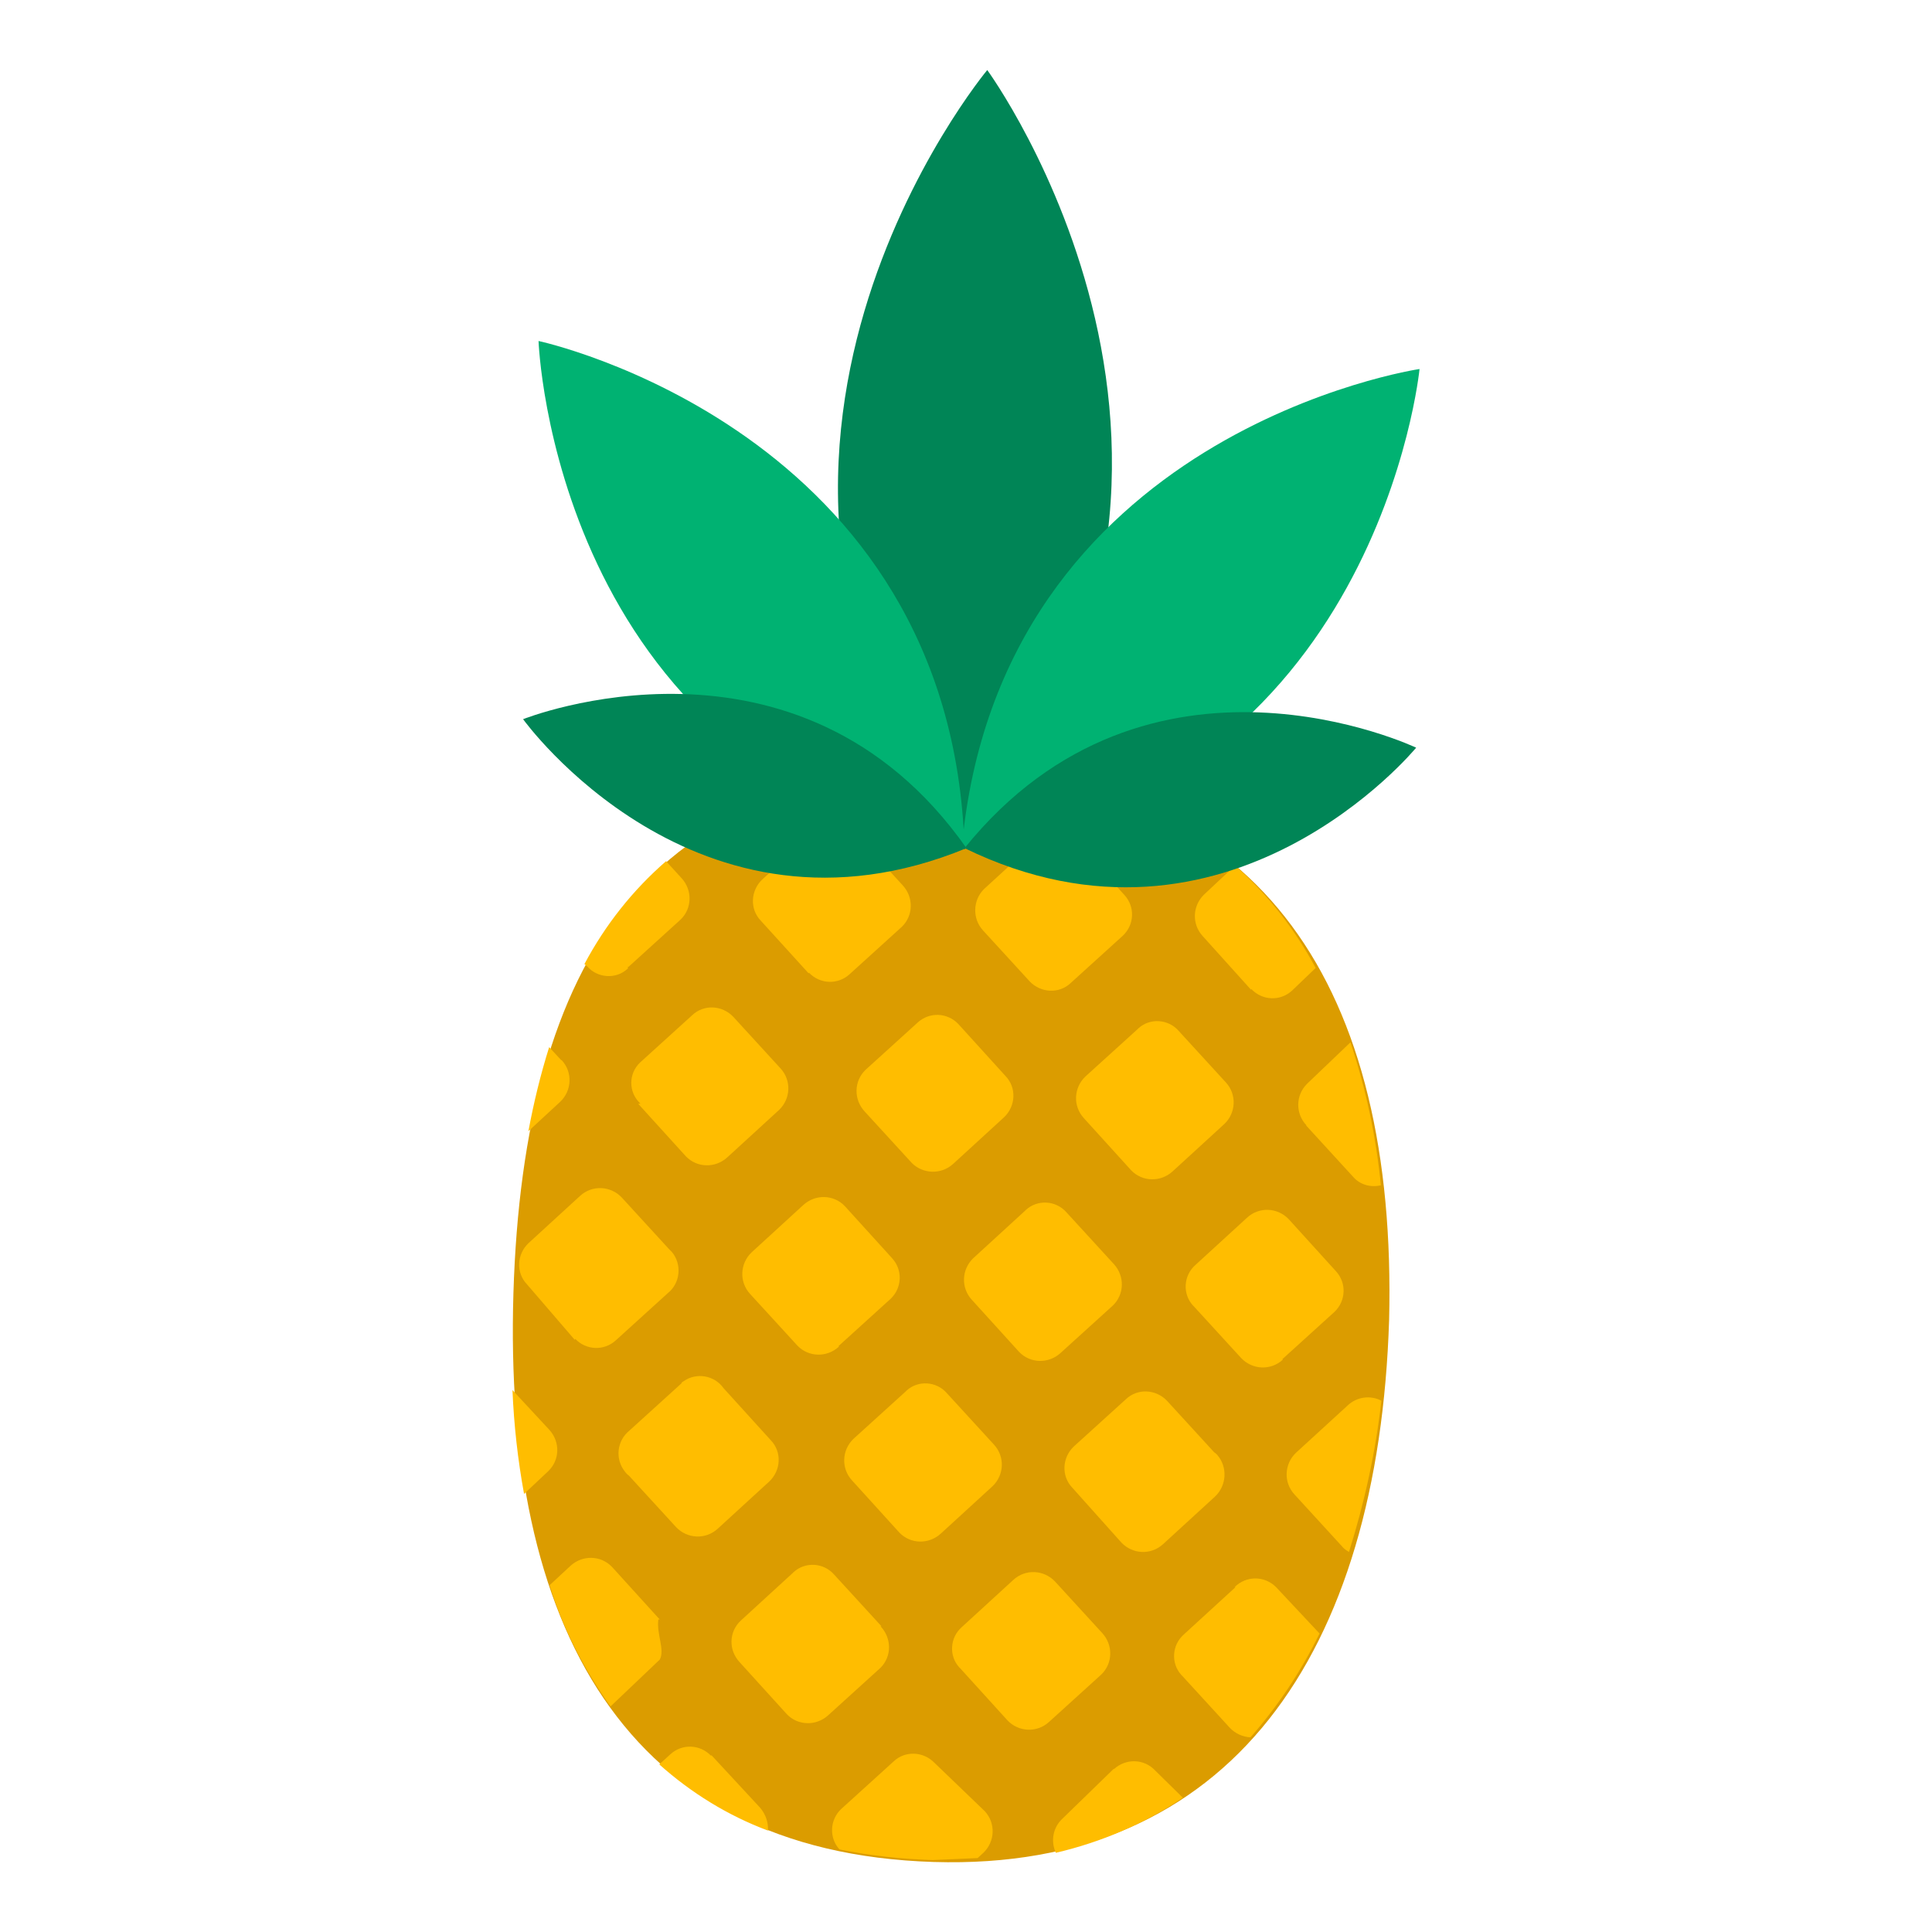
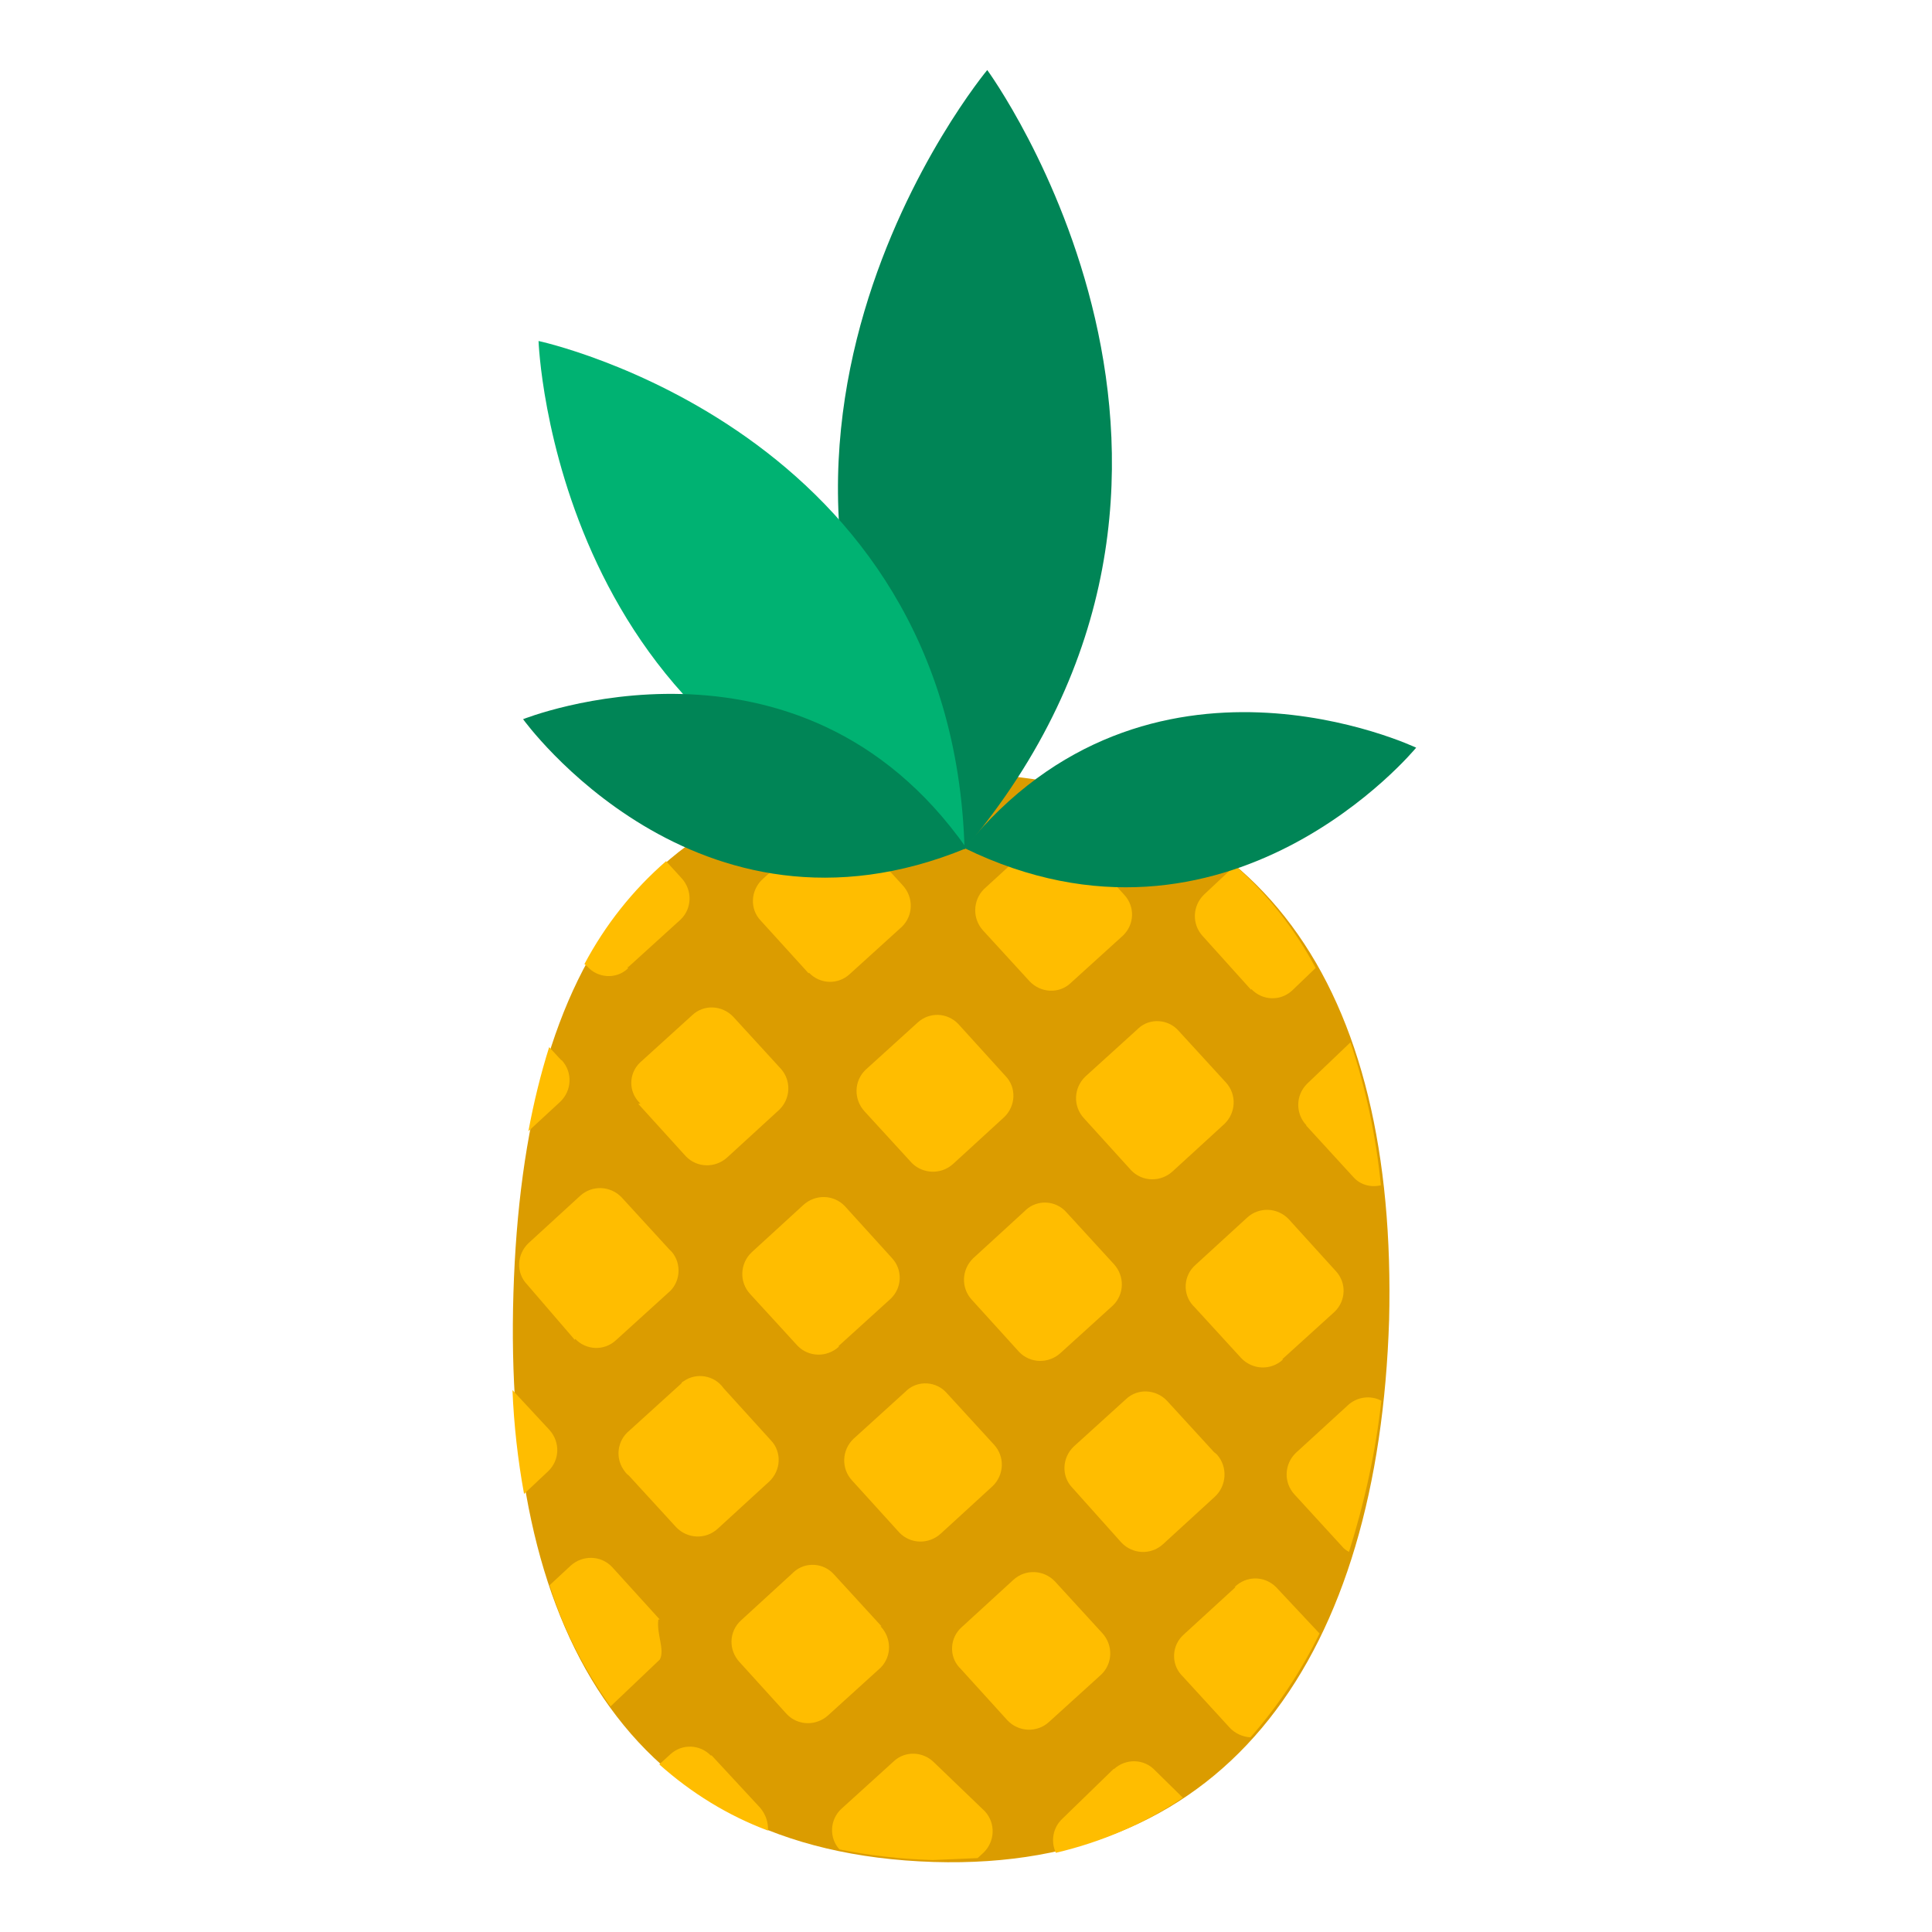
<svg xmlns="http://www.w3.org/2000/svg" id="a" width="40" height="40" viewBox="0 0 40 40">
  <path d="M28.76,27.33c-.22,6.89-3.27,11.41-9.43,11.22-6.41-.2-8.91-4.91-8.7-11.78s2.84-10.97,9.37-10.76c6.13.19,8.93,4.45,8.76,11.33Z" fill="#db9c00" />
  <path d="M22.44,23.15l.98,1.08c.23.24.61.25.86.02,0,0,0,0,0,0l1.07-.98c.24-.23.26-.61.03-.86l-.98-1.07c-.21-.24-.59-.27-.83-.05,0,0-.01.01-.02.02l-1.08.98c-.24.23-.26.61-.03.86ZM21.96,28.01l1.08-.98c.24-.23.25-.61.02-.86,0,0,0,0,0,0l-.98-1.07c-.22-.25-.6-.27-.84-.05,0,0-.01.01-.02.02l-1.07.98c-.24.23-.26.61-.03.86l.98,1.08c.23.24.61.25.86.02,0,0,0,0,0,0ZM26.55,28.14l1.08-.98c.24-.23.25-.6.03-.84,0,0,0,0,0,0l-.98-1.08c-.23-.24-.61-.26-.86-.03l-1.07.98c-.25.22-.27.6-.05.84,0,0,.01.01.02.02l.98,1.07c.23.24.61.26.86.03ZM20.34,19.25l.98,1.07c.23.24.61.26.85.03l1.08-.98c.24-.23.25-.6.03-.84,0,0,0,0,0,0l-.98-1.08c-.23-.24-.61-.25-.86-.02,0,0,0,0,0,0l-1.07.98c-.23.23-.24.61-.02.85ZM17.36,27.87l1.08-.98c.24-.23.25-.6.03-.84,0,0,0,0,0,0l-.98-1.08c-.23-.24-.61-.25-.86-.02,0,0,0,0,0,0l-1.07.98c-.24.23-.26.61-.03.86l.98,1.07c.23.24.61.25.86.02,0,0,0,0,0,0ZM27.04,23.3l.98,1.07c.14.16.36.22.57.17-.1-1.01-.31-2-.63-2.96l-.9.86c-.24.24-.24.62-.01.86ZM19.72,24.11l1.07-.98c.24-.23.26-.61.03-.85l-.98-1.08c-.23-.24-.6-.25-.84-.03,0,0,0,0,0,0l-1.08.98c-.24.23-.25.61-.02.86,0,0,0,0,0,0l.98,1.07c.23.23.61.24.85.02ZM22.82,33.81l-.98-1.07c-.23-.24-.61-.26-.86-.03l-1.07.98c-.24.21-.27.59-.05.83,0,0,.01.01.02.02l.98,1.08c.23.24.61.26.86.03l1.08-.98c.24-.23.25-.61.02-.86,0,0,0,0,0,0ZM25.58,32.86l-1.07.98c-.25.22-.27.6-.05.84,0,0,.01.01.02.02l.98,1.07c.11.12.27.19.43.2.57-.65,1.05-1.37,1.43-2.15l-.9-.96c-.24-.24-.62-.24-.86,0,0,0,0,0,0,0h.03ZM19.35,36.5c-.23-.24-.61-.26-.85-.03l-1.08.98c-.24.22-.26.6-.04.84.64.13,1.28.2,1.93.22l.93-.04.12-.11c.24-.23.26-.61.03-.86l-1.04-1ZM18.25,33.67l-.98-1.07c-.22-.25-.6-.27-.84-.05,0,0-.01.01-.02.02l-1.07.98c-.25.23-.26.61-.03.86,0,0,0,0,0,0l.98,1.08c.23.24.61.25.86.02,0,0,0,0,0,0l1.08-.98c.24-.24.23-.62,0-.86,0,0,0,0,0,0h.03ZM13.65,33.52l-.98-1.08c-.23-.24-.61-.25-.86-.02,0,0,0,0,0,0l-.43.4c.28.9.71,1.74,1.26,2.51l1.02-.97c.11-.2-.07-.53-.03-.83h.03ZM11.62,21.95l-.25-.27c-.18.57-.32,1.15-.43,1.74l.66-.61c.24-.23.26-.61.03-.86ZM16.75,20.14c.23.24.6.25.84.03,0,0,0,0,0,0l1.08-.98c.24-.23.25-.61.02-.86,0,0,0,0,0,0l-.98-1.07c-.23-.24-.61-.26-.86-.03l-1.07.98c-.24.23-.26.61-.03.85l.99,1.09ZM13.01,20.02l1.08-.98c.24-.23.25-.61.02-.86,0,0,0,0,0,0l-.32-.35c-.69.6-1.26,1.32-1.69,2.13l.06.05c.21.24.59.27.83.05,0,0,0,0,.01-.01v-.04ZM19.92,16.43l.45-.42-.41.02-1.27.05.37.41c.25.22.63.2.86-.05,0,0,0,0,0,0ZM13.22,22.86l.98,1.08c.23.24.61.25.86.02,0,0,0,0,0,0l1.07-.98c.24-.23.26-.61.03-.86l-.98-1.07c-.23-.24-.61-.26-.85-.03l-1.08.98c-.24.23-.24.61,0,.84,0,0,0,0,.01.01h-.04ZM25.91,20.48c.23.24.6.25.84.03,0,0,0,0,0,0l.49-.47c-.43-.8-.99-1.52-1.67-2.12l-.64.6c-.24.23-.26.61-.03.86l1,1.11ZM14.72,36.35c-.23-.24-.6-.25-.84-.03,0,0,0,0,0,0l-.23.21c.66.59,1.42,1.06,2.25,1.37.01-.17-.05-.34-.16-.47l-1.01-1.09ZM23.06,36.62l-1.07,1.04c-.19.18-.24.46-.13.7.94-.22,1.83-.6,2.63-1.14l-.57-.56c-.23-.25-.61-.26-.86-.03,0,0,0,0,0,0ZM27.9,29.1l-1.07.98c-.24.23-.26.61-.03.86l.98,1.07c.04.05.09.09.15.12.32-1.02.55-2.06.67-3.13-.23-.12-.51-.08-.7.1ZM11.38,29.61l-.77-.83c.03.72.11,1.44.24,2.15l.5-.47c.24-.23.25-.6.03-.85ZM11.91,27.72c.23.24.6.25.84.03,0,0,0,0,0,0l1.08-.98c.26-.21.29-.6.08-.85-.02-.02-.04-.04-.06-.06l-.98-1.07c-.23-.24-.61-.26-.86-.03l-1.07.98c-.24.23-.26.61-.03.85l.99,1.15ZM23.22,31.94c.23.24.61.26.86.03l1.07-.98c.25-.23.27-.62.05-.87-.02-.02-.04-.04-.06-.05l-.98-1.07c-.23-.24-.61-.26-.85-.03l-1.08.98c-.24.23-.26.61-.03.85l1.02,1.14ZM14.11,28.64l-1.08.98c-.26.21-.3.59-.09.85.02.03.05.06.08.08l.98,1.07c.23.24.61.26.86.03l1.07-.98c.24-.23.26-.61.03-.85l-.98-1.08c-.19-.27-.57-.33-.83-.14-.01,0-.03.02-.04.03ZM18.62,31.73c.23.24.61.25.86.02,0,0,0,0,0,0l1.07-.98c.24-.23.26-.61.03-.86l-.98-1.07c-.21-.24-.59-.27-.83-.05,0,0-.01.01-.02.02l-1.08.98c-.24.23-.26.61-.03.86l.98,1.08Z" fill="#ffbd00" />
  <path d="M20.44,1.45s-6.63,7.95-.47,16.13c6.58-7.78.47-16.13.47-16.13Z" fill="#008556" />
  <path d="M11.15,7.06s.3,8.8,8.82,10.52c-.25-8.69-8.82-10.52-8.82-10.52Z" fill="#00b272" />
-   <path d="M29.39,7.64s-.86,8.76-9.48,9.94c.76-8.65,9.48-9.94,9.48-9.94Z" fill="#00b272" />
  <path d="M29.32,15.48s-3.89,4.74-9.35,2.08c3.81-4.72,9.35-2.08,9.35-2.08Z" fill="#008556" />
  <path d="M10.83,14.89s3.58,4.98,9.18,2.67c-3.48-4.95-9.18-2.67-9.18-2.67Z" fill="#008556" />
</svg>